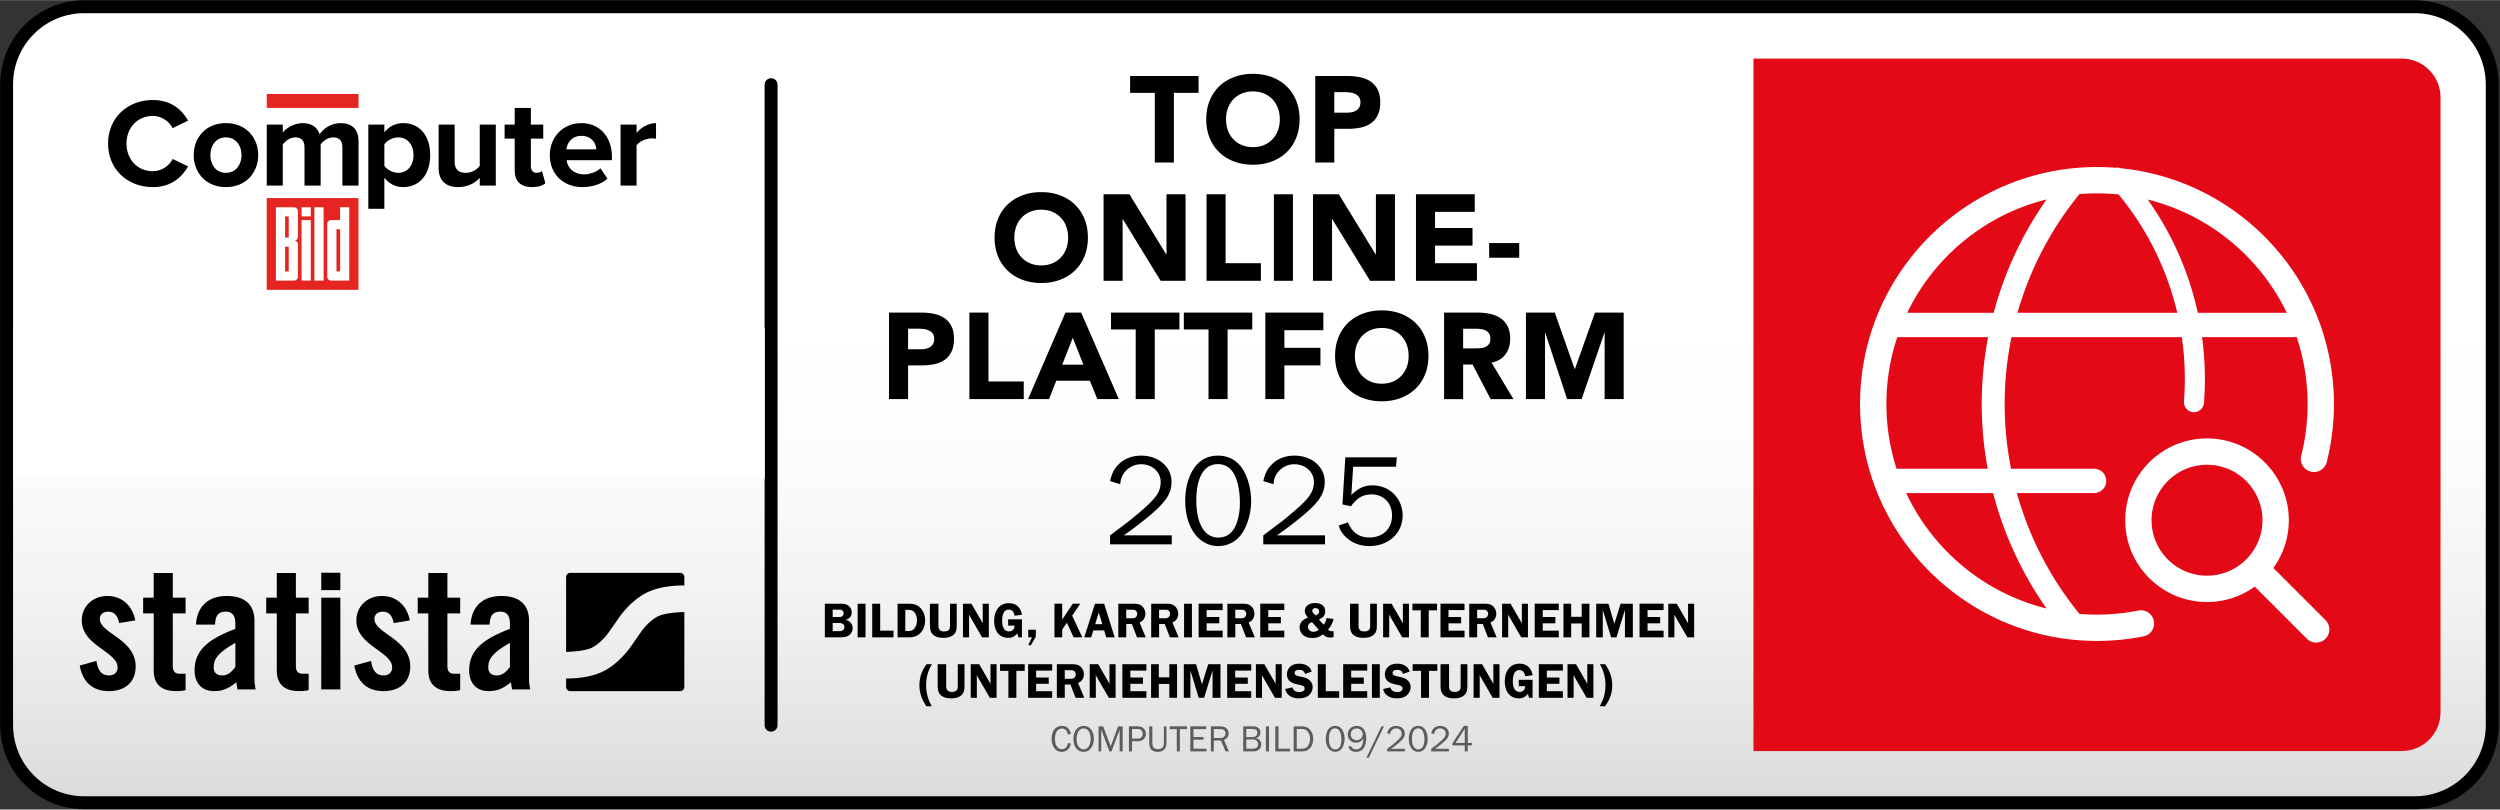
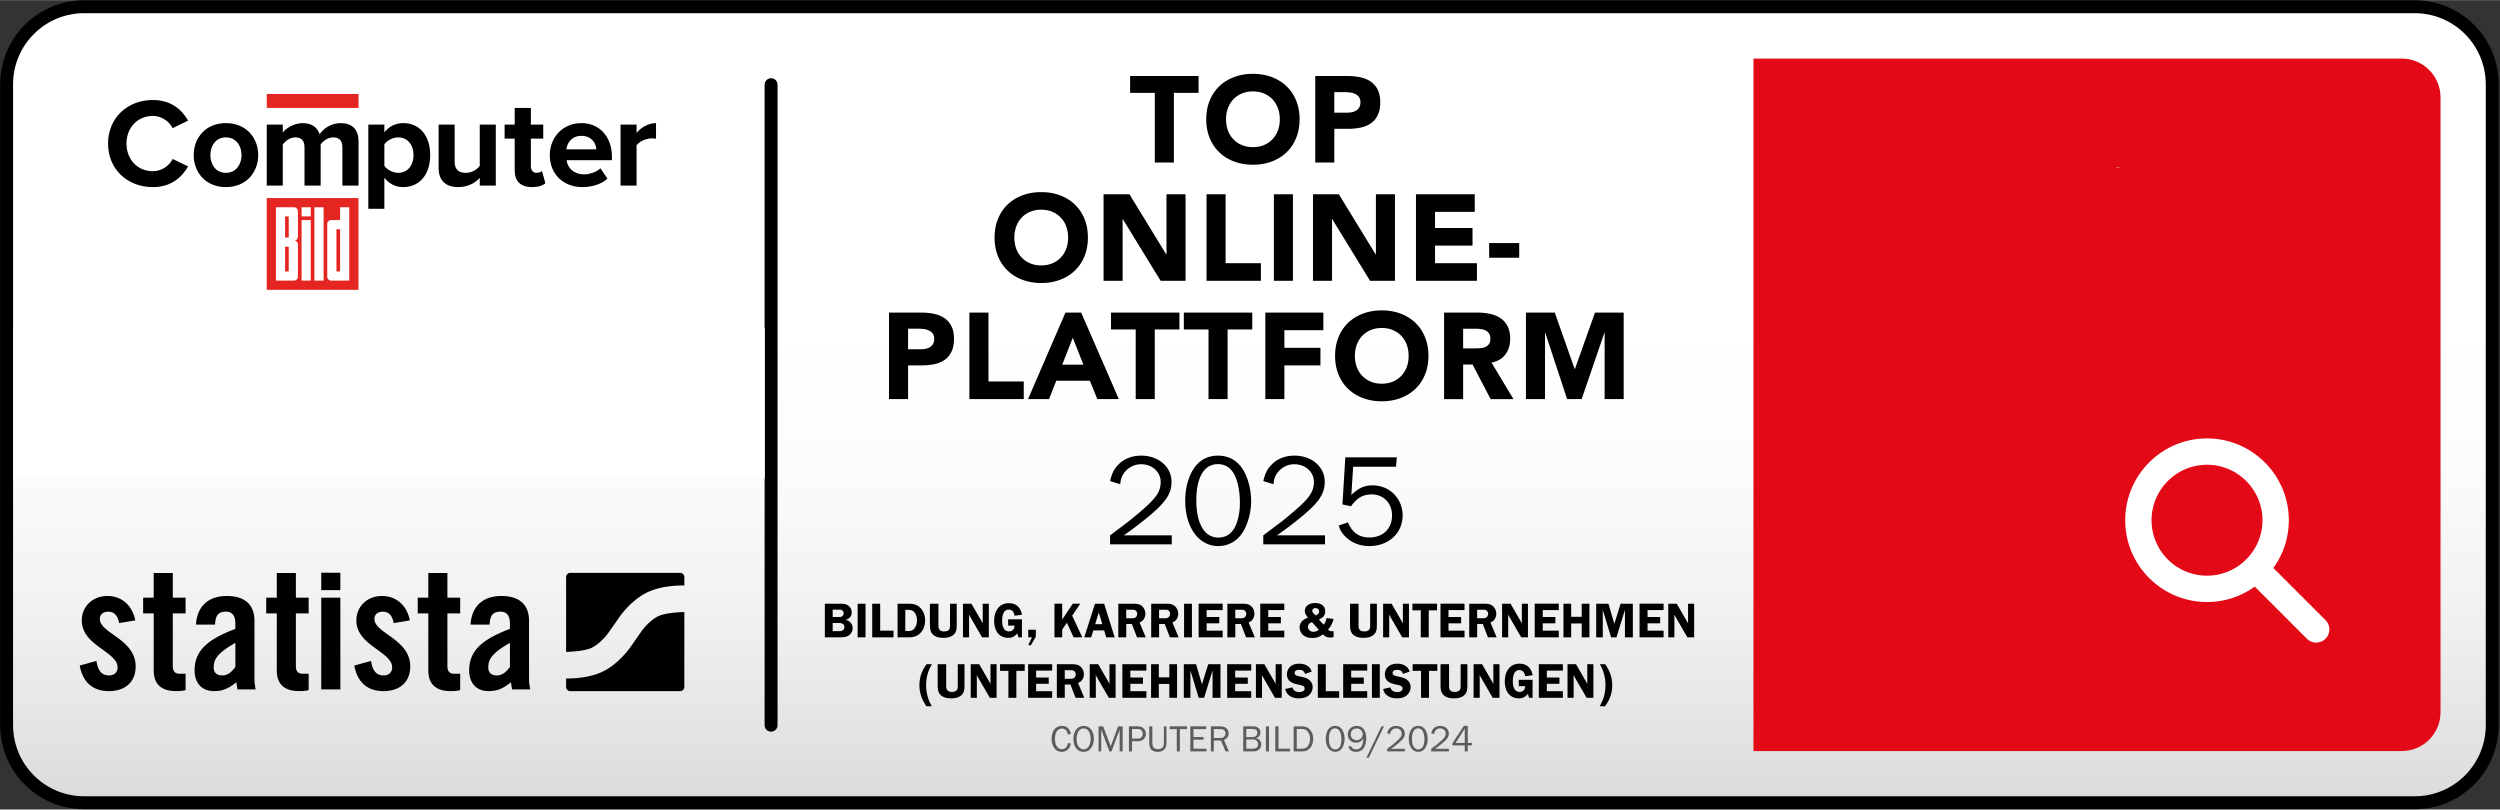
<svg xmlns="http://www.w3.org/2000/svg" xmlns:xlink="http://www.w3.org/1999/xlink" xml:space="preserve" x="0" y="0" style="enable-background:new 0 0 1933.78 626.01" version="1.1" viewBox="0 0 1933.78 626.01" width="1933" height="626">
  <rect x="0" y="0" width="1933.78" height="626.01" fill="#333333" stroke="none" />
  <style>.st2{fill:none;stroke:#000;stroke-width:10;stroke-linecap:round;stroke-linejoin:round;stroke-miterlimit:10}.st3{fill:#fff}.st4{fill:#e52521}.st6{fill:#5c5c5c}</style>
  <linearGradient id="SVGID_1_" x1="-2659.12" x2="-2043.499" y1="1437.08" y2="1437.08" gradientTransform="rotate(-90 -1254.247 -784.057)" gradientUnits="userSpaceOnUse">
    <stop offset="0" style="stop-color:#dadada" />
    <stop offset=".05" style="stop-color:#e0e0e0" />
    <stop offset=".237" style="stop-color:#f1f1f2" />
    <stop offset=".422" style="stop-color:#fcfcfc" />
    <stop offset=".6" style="stop-color:#fff" />
  </linearGradient>
  <path d="M1927.77 65.2v495.62c0 33.14-26.86 60-60 60H66.01c-33.14 0-60-26.86-60-60V65.2c0-33.14 26.86-60 60-60h1801.77c33.13 0 59.99 26.86 59.99 60z" style="fill:url(#SVGID_1_)" />
  <path d="M1887.77 75.2v475.62c0 16.57-13.43 30-30 30h-501.45V45.2h501.45c16.57 0 30 13.43 30 30z" style="fill:#e30917" />
  <path d="M1927.77 65.07v495.74c0 33.14-26.86 60-60 60H65.11c-33.14 0-60-26.86-60-60V65.07c0-33.14 26.86-60 60-60h1802.66c33.14 0 60 26.86 60 60zM596.44 65.39v495.43" class="st2" />
  <path d="M10.45 253.61h581.08v116.16H10.45z" class="st3" />
  <path d="M92.13 481.85c-1.05-5.67-3.69-8.83-8.44-8.83-3.82 0-6.46 1.98-6.46 5.67 0 11.08 27.69 15.56 27.69 36.65 0 12.66-8.7 19.12-20.7 19.12-12.92 0-20.3-7.38-22.54-19.78l12.92-3.56c.92 5.93 3.03 11.21 9.76 11.21 3.82 0 6.59-2.24 6.59-6.2 0-12.26-27.69-16.87-27.69-36.26 0-11.21 8.7-18.99 19.78-18.99 11.6 0 19.38 7.78 21.62 18.86l-12.53 2.11zM110.72 474.33V462.2h8.17v-19.12h14.77v19.12h9.89v12.13h-9.89v40.87c0 3.69 1.58 5.8 5.01 5.8h4.88v12.66c-1.98.53-3.69.79-7.38.79-11.08 0-17.27-5.14-17.27-15.95v-44.17h-8.18zM151.59 483.03c.79-14.37 9.89-22.15 23.74-22.15 13.71 0 21.49 6.33 21.49 19.25v45.49c0 2.24.52 5.14.92 7.52h-14.11c-.13-1.98-.66-3.82-.79-5.54-5.54 4.48-10.15 6.86-17.28 6.86-10.02 0-15.03-6.86-15.03-15.95 0-15.56 10.28-24.13 31.51-32.17v-4.22c0-5.93-2.37-9.1-7.25-9.1-6.72 0-8.17 3.95-8.44 10.02h-14.76zm30.46 14.11c-13.45 7.64-16.74 12.53-16.74 18.72 0 4.62 2.37 6.46 6.86 6.46 4.09 0 7.38-3.03 9.89-6.59v-18.59zM205.91 474.33V462.2h8.18v-19.12h14.77v19.12h9.89v12.13h-9.89v40.87c0 3.69 1.58 5.8 5.01 5.8h4.88v12.66c-1.98.53-3.69.79-7.38.79-11.08 0-17.27-5.14-17.27-15.95v-44.17h-8.19zM248.49 456.35V442.9h14.77v13.45h-14.77zm0 76.78V462.2h14.77v70.93h-14.77zM304.53 481.85c-1.06-5.67-3.69-8.83-8.44-8.83-3.82 0-6.46 1.98-6.46 5.67 0 11.08 27.69 15.56 27.69 36.65 0 12.66-8.7 19.12-20.7 19.12-12.92 0-20.3-7.38-22.55-19.78l12.92-3.56c.93 5.93 3.03 11.21 9.76 11.21 3.82 0 6.59-2.24 6.59-6.2 0-12.26-27.69-16.87-27.69-36.26 0-11.21 8.7-18.99 19.78-18.99 11.6 0 19.38 7.78 21.62 18.86l-12.52 2.11zM323.12 474.33V462.2h8.18v-19.12h14.77v19.12h9.89v12.13h-9.89v40.87c0 3.69 1.58 5.8 5.01 5.8h4.88v12.66c-1.98.53-3.69.79-7.38.79-11.07 0-17.27-5.14-17.27-15.95v-44.17h-8.19zM363.99 483.03c.79-14.37 9.89-22.15 23.73-22.15 13.71 0 21.49 6.33 21.49 19.25v45.49c0 2.24.52 5.14.92 7.52h-14.11c-.13-1.98-.66-3.82-.79-5.54-5.54 4.48-10.15 6.86-17.28 6.86-10.02 0-15.03-6.86-15.03-15.95 0-15.56 10.28-24.13 31.51-32.17v-4.22c0-5.93-2.38-9.1-7.25-9.1-6.72 0-8.17 3.95-8.44 10.02h-14.75zm30.46 14.11c-13.45 7.64-16.75 12.53-16.75 18.72 0 4.62 2.37 6.46 6.86 6.46 4.09 0 7.39-3.03 9.89-6.59v-18.59zM526.14 443h-85.05c-1.77 0-3.2 1.43-3.2 3.2v57.95c.15-.02.31-.03.46-.03 0 0 13.77-.28 19.69-3.35 7.3-3.79 12.73-11.63 12.73-11.63 1.38-1.99 2.9-4.19 3.39-4.89.48-.69.98-1.39 1.1-1.55.13-.16.7-.97 1.03-1.44.33-.48 1.74-2.5 3.12-4.5 0 0 8.29-11.98 20.06-18.09 12.75-6.63 29.61-5.89 29.61-5.89.09 0 .18.02.27.03v-6.61a3.212 3.212 0 0 0-3.21-3.2zm-17.32 33.68c-7.29 3.79-12.72 11.63-12.72 11.63-1.39 2-2.91 4.2-3.39 4.89-.48.69-.97 1.39-1.1 1.55-.12.16-.7.96-1.03 1.44-.33.48-1.73 2.51-3.12 4.5 0 0-8.3 11.98-20.06 18.09-12.21 6.35-28.2 5.94-29.51 5.9v6.58c0 1.77 1.43 3.2 3.2 3.2h85.05c1.77 0 3.2-1.43 3.2-3.2v-58.02c-.27.06-.55.09-.83.1.01-.01-13.77.26-19.69 3.34z" />
  <g id="Computer_Bild_Logo_00000057146986301589466830000016047522676037880980_">
    <g id="BILD_RED_00000158742610966706963380000002817385124128369844_">
      <path d="M206.31 153.09h70.96v70.96h-70.96zM206.35 72.56h70.99v10.81h-70.99z" class="st4" />
    </g>
    <g id="BILD_00000093863824943501379010000014118215641427889593_">
      <defs>
        <path id="SVGID_00000042733211582037375790000007710798277335934094_" d="M213.41 160.18h56.77v56.77h-56.77z" />
      </defs>
      <clipPath id="SVGID_00000178923471400312651060000006336542553088332940_">
        <use xlink:href="#SVGID_00000042733211582037375790000007710798277335934094_" style="overflow:visible" />
      </clipPath>
      <g style="clip-path:url(#SVGID_00000178923471400312651060000006336542553088332940_)">
        <path d="M243.21 160.18h7.1v56.77h-7.1zM227.6 186.2c1.6 0 2.84-1.89 2.84-3.31v-19.87c0-1.42-1.42-2.84-2.84-2.84h-14.19v56.77h14.19c1.42 0 2.84-1.42 2.84-2.84v-25.54c0-1.42-1.07-2.37-2.84-2.37zm-7.1-18.92h2.84v16.32h-2.84v-16.32zm0 42.57V190.7h2.84v19.16h-2.84zM270.17 160.18h-7.1v9.93h-7.1c-1.42 0-2.84 1.42-2.84 2.84v41.16c0 1.42 1.42 2.84 2.84 2.84h14.19v-56.77zm-9.93 49.67v-32.64h2.84v32.64h-2.84zM233.28 160.19h7.1v7.1h-7.1zM233.27 170.12h7.1v46.83h-7.1z" class="st3" />
      </g>
    </g>
    <g id="COMPUTER_00000013885819295749066550000007118962562810740352_">
      <path d="M83.58 110.92c0-20.02 15.14-33.69 34.67-33.69 14.35 0 22.66 7.81 27.24 15.92l-11.91 5.86c-2.73-5.27-8.59-9.47-15.33-9.47-11.82 0-20.41 9.08-20.41 21.39 0 12.3 8.59 21.39 20.41 21.39 6.74 0 12.6-4.1 15.33-9.47l11.91 5.76c-4.69 8.11-12.89 16.01-27.24 16.01-19.53-.01-34.67-13.68-34.67-33.7zM149.83 119.81c0-13.38 9.37-24.71 24.9-24.71 15.62 0 25 11.33 25 24.71 0 13.48-9.37 24.8-25 24.8-15.52 0-24.9-11.33-24.9-24.8zm37.01 0c0-7.32-4.39-13.67-12.11-13.67s-12.01 6.35-12.01 13.67c0 7.42 4.3 13.77 12.01 13.77s12.11-6.35 12.11-13.77zM264.83 143.44v-29.78c0-4.39-1.95-7.52-7.03-7.52-4.39 0-8.01 2.93-9.77 5.47v31.83h-12.5v-29.78c0-4.39-1.95-7.52-7.03-7.52-4.3 0-7.91 2.93-9.77 5.57v31.74h-12.4V96.28h12.4v6.15c1.95-2.83 8.2-7.32 15.43-7.32 6.93 0 11.33 3.22 13.09 8.59 2.73-4.3 8.98-8.59 16.21-8.59 8.69 0 13.87 4.59 13.87 14.26v34.08l-12.5-.01zM297.31 137.38v24.02h-12.4V96.27h12.4v5.96c3.61-4.59 8.79-7.13 14.55-7.13 12.11 0 20.9 8.98 20.9 24.71 0 15.72-8.79 24.8-20.9 24.8-5.57 0-10.74-2.34-14.55-7.23zm22.56-17.57c0-8.11-4.78-13.67-11.91-13.67-4 0-8.59 2.34-10.64 5.37v16.7c2.05 2.93 6.64 5.37 10.64 5.37 7.12-.01 11.91-5.57 11.91-13.77zM371.1 143.44v-5.96c-3.22 3.61-8.89 7.13-16.6 7.13-10.35 0-15.23-5.66-15.23-14.84v-33.5h12.4v28.61c0 6.54 3.42 8.69 8.69 8.69 4.78 0 8.59-2.64 10.74-5.37V96.27h12.4v47.17h-12.4zM398.13 131.72v-24.61h-7.81V96.27h7.81V83.38h12.5v12.89h9.57v10.84h-9.57v21.29c0 2.93 1.56 5.18 4.3 5.18 1.86 0 3.61-.68 4.3-1.37l2.64 9.37c-1.86 1.66-5.18 3.03-10.35 3.03-8.71 0-13.39-4.49-13.39-12.89zM425.28 119.81c0-13.67 10.06-24.71 24.41-24.71 14.06 0 23.63 10.55 23.63 25.98v2.73h-35.06c.78 5.96 5.57 10.94 13.57 10.94 4 0 9.57-1.76 12.6-4.69l5.47 8.01c-4.69 4.3-12.11 6.54-19.43 6.54-14.35 0-25.19-9.67-25.19-24.8zm24.41-14.85c-7.71 0-11.03 5.76-11.62 10.45h23.24c-.29-4.49-3.41-10.45-11.62-10.45zM480 143.44V96.27h12.4v6.45c3.32-4.2 9.18-7.62 15.04-7.62v12.11c-.88-.2-2.05-.29-3.42-.29-4.1 0-9.57 2.34-11.62 5.37v31.15H480z" />
    </g>
  </g>
  <path d="M906.38 420.94h-47.74v-6.96c14.74-11 14.74-11 22.2-17.26 13.12-11 16.96-16.35 16.96-24.02 0-7.77-6.56-13.73-15.14-13.73-5.15 0-9.89 2.42-12.92 6.46-2.02 2.63-2.83 4.85-3.23 8.98l-7.87-2.42c1.51-6.06 2.93-8.98 5.95-12.21 4.34-4.84 10.8-7.47 18.17-7.47 13.42 0 23.42 8.68 23.42 20.29 0 9.39-4.64 16.15-19.18 27.96-5.75 4.74-11 8.68-17.76 13.42h37.14v6.96zM962.61 365.13c3.33 6.56 5.15 14.33 5.15 22.51 0 7.57-2.02 15.95-5.45 22.21-4.24 7.87-11.51 12.41-19.98 12.41-15.04 0-25.54-14.43-25.54-35.12 0-8.28 1.72-15.85 4.95-22 4.44-8.48 11.41-12.82 20.29-12.82 9.17-.01 16.14 4.33 20.58 12.81zm-37.25 21.8c0 18.07 6.36 28.77 17.06 28.77 6.56 0 11.2-3.63 13.93-10.6 1.82-4.74 2.73-10.3 2.73-16.35 0-7.47-1.21-14.74-3.43-19.98-2.73-6.46-7.47-9.89-13.63-9.89-10.6-.01-16.66 10.29-16.66 28.05zM1024.89 420.94h-47.74v-6.96c14.74-11 14.74-11 22.21-17.26 13.12-11 16.96-16.35 16.96-24.02 0-7.77-6.56-13.73-15.14-13.73-5.15 0-9.89 2.42-12.92 6.46-2.02 2.63-2.83 4.85-3.23 8.98l-7.87-2.42c1.51-6.06 2.93-8.98 5.95-12.21 4.34-4.84 10.8-7.47 18.17-7.47 13.42 0 23.42 8.68 23.42 20.29 0 9.39-4.64 16.15-19.18 27.96-5.75 4.74-11 8.68-17.76 13.42h37.14v6.96zM1079.8 360.89h-33.11l-1.41 21.8c5.85-5.45 10.09-7.37 16.45-7.37 13.12 0 23.21 10.09 23.21 23.32 0 13.63-10.9 23.62-25.64 23.62-7.17 0-13.42-2.32-18.17-6.86-2.93-2.73-4.24-4.85-5.65-8.98l7.17-2.52c3.33 7.97 8.58 11.71 16.65 11.71 10.5 0 17.46-6.86 17.46-17.06 0-9.49-6.56-16.25-15.85-16.25-6.56 0-11.51 2.83-15.85 9.18l-6.66-1.41 2.22-36.44h39.87l-.69 7.26zM893.26 71.72h-19.09V58.68h52.93v13.04H908v53.87h-14.74V71.72zM933.05 92.14c0-5.35.9-10.21 2.69-14.55 1.79-4.35 4.3-8.05 7.51-11.1 3.21-3.06 7.02-5.4 11.44-7.04 4.41-1.64 9.23-2.46 14.46-2.46s10.05.82 14.46 2.46c4.41 1.64 8.22 3.99 11.44 7.04 3.21 3.06 5.72 6.76 7.51 11.1 1.8 4.35 2.69 9.2 2.69 14.55 0 5.36-.9 10.21-2.69 14.55-1.79 4.35-4.3 8.05-7.51 11.11-3.21 3.06-7.03 5.4-11.44 7.04-4.41 1.64-9.23 2.46-14.46 2.46s-10.05-.82-14.46-2.46c-4.41-1.64-8.22-3.98-11.44-7.04-3.21-3.06-5.72-6.76-7.51-11.11-1.8-4.35-2.69-9.2-2.69-14.55zm15.31 0c0 3.15.49 6.03 1.46 8.65.98 2.62 2.38 4.88 4.21 6.8s4.02 3.42 6.57 4.49c2.55 1.07 5.4 1.61 8.55 1.61 3.15 0 6-.54 8.55-1.61 2.55-1.07 4.74-2.57 6.57-4.49 1.83-1.92 3.23-4.19 4.21-6.8.98-2.61 1.46-5.5 1.46-8.65 0-3.09-.49-5.95-1.46-8.6-.98-2.65-2.38-4.93-4.21-6.85s-4.02-3.42-6.57-4.49c-2.55-1.07-5.4-1.61-8.55-1.61-3.15 0-6 .54-8.55 1.61-2.55 1.07-4.74 2.57-6.57 4.49-1.83 1.92-3.23 4.21-4.21 6.85-.98 2.64-1.46 5.51-1.46 8.6zM1017.35 58.68h24.86c3.46 0 6.74.32 9.83.94 3.09.63 5.78 1.72 8.08 3.26 2.3 1.54 4.13 3.62 5.48 6.24 1.35 2.62 2.03 5.91 2.03 9.88 0 3.91-.63 7.18-1.89 9.83-1.26 2.65-2.99 4.76-5.2 6.33-2.21 1.58-4.82 2.69-7.84 3.36-3.02.66-6.3.99-9.83.99h-10.77v26.08h-14.74V58.68zm14.74 28.35h9.83c1.32 0 2.6-.12 3.83-.38 1.23-.25 2.33-.68 3.31-1.28s1.76-1.42 2.36-2.46c.6-1.04.9-2.35.9-3.92 0-1.7-.39-3.07-1.18-4.11-.79-1.04-1.8-1.84-3.02-2.41-1.23-.57-2.6-.93-4.11-1.09a41.32 41.32 0 0 0-4.35-.24h-7.56v15.89zM769.31 183.63c0-5.35.9-10.21 2.69-14.55 1.79-4.35 4.3-8.05 7.51-11.1 3.21-3.06 7.02-5.4 11.44-7.04 4.41-1.64 9.23-2.46 14.46-2.46s10.05.82 14.46 2.46c4.41 1.64 8.22 3.99 11.44 7.04 3.21 3.06 5.72 6.76 7.51 11.1 1.8 4.35 2.69 9.2 2.69 14.55 0 5.36-.9 10.21-2.69 14.55-1.79 4.35-4.3 8.05-7.51 11.11-3.21 3.06-7.03 5.4-11.44 7.04-4.41 1.64-9.23 2.46-14.46 2.46s-10.05-.82-14.46-2.46c-4.41-1.64-8.22-3.98-11.44-7.04-3.21-3.06-5.72-6.76-7.51-11.11-1.79-4.34-2.69-9.19-2.69-14.55zm15.31 0c0 3.15.49 6.03 1.46 8.65.98 2.62 2.38 4.88 4.21 6.8s4.02 3.42 6.57 4.49c2.55 1.07 5.4 1.61 8.55 1.61 3.15 0 6-.54 8.55-1.61 2.55-1.07 4.74-2.57 6.57-4.49 1.83-1.92 3.23-4.19 4.21-6.8.98-2.61 1.46-5.5 1.46-8.65 0-3.09-.49-5.95-1.46-8.6-.98-2.65-2.38-4.93-4.21-6.85s-4.02-3.42-6.57-4.49c-2.55-1.07-5.4-1.61-8.55-1.61-3.15 0-6 .54-8.55 1.61-2.55 1.07-4.74 2.57-6.57 4.49-1.83 1.92-3.23 4.21-4.21 6.85-.97 2.65-1.46 5.51-1.46 8.6zM853.61 150.17h20.04l28.45 46.5h.19v-46.5h14.74v66.91h-19.28l-29.2-47.63h-.19v47.63h-14.74v-66.91zM933.28 150.17h14.74v53.3h27.31v13.61h-42.06v-66.91zM985.36 150.17h14.74v66.91h-14.74v-66.91zM1015.6 150.17h20.04l28.45 46.5h.19v-46.5h14.74v66.91h-19.28l-29.2-47.63h-.19v47.63h-14.74v-66.91zM1095.27 150.17h45.46v13.61h-30.72v12.48h29.01v13.61h-29.01v13.61h32.42v13.61h-47.16v-66.92zM1175.13 199.22h-23.25v-11.34h23.25v11.34zM687.65 241.67h24.86c3.46 0 6.74.32 9.83.94 3.09.63 5.78 1.72 8.08 3.26 2.3 1.54 4.13 3.62 5.48 6.24 1.35 2.62 2.03 5.91 2.03 9.88 0 3.91-.63 7.18-1.89 9.83-1.26 2.65-2.99 4.76-5.2 6.33-2.21 1.58-4.82 2.69-7.84 3.36-3.02.66-6.3.99-9.83.99H702.4v26.08h-14.74v-66.91zm14.75 28.35h9.83c1.32 0 2.6-.12 3.83-.38 1.23-.25 2.33-.68 3.31-1.28s1.76-1.42 2.36-2.46c.6-1.04.9-2.35.9-3.92 0-1.7-.39-3.07-1.18-4.11-.79-1.04-1.8-1.84-3.02-2.41-1.23-.57-2.6-.93-4.11-1.09a41.32 41.32 0 0 0-4.35-.24h-7.56v15.89zM749.84 241.67h14.74v53.3h27.31v13.61h-42.06v-66.91zM824.13 241.67h12.19l29.11 66.91H848.8l-5.77-14.18h-25.99l-5.58 14.18H795.2l28.93-66.91zm5.67 19.47-8.13 20.79h16.35l-8.22-20.79zM878.47 254.71h-19.09v-13.04h52.93v13.04h-19.09v53.87h-14.74v-53.87zM934.8 254.71h-19.09v-13.04h52.93v13.04h-19.09v53.87H934.8v-53.87zM978.74 241.67h44.89v13.61h-30.15v13.61h27.88v13.61h-27.88v26.08h-14.74v-66.91zM1032.71 275.12c0-5.35.9-10.21 2.69-14.55 1.79-4.35 4.3-8.05 7.51-11.1 3.21-3.06 7.02-5.4 11.44-7.04 4.41-1.64 9.23-2.46 14.46-2.46s10.05.82 14.46 2.46c4.41 1.64 8.22 3.99 11.44 7.04 3.21 3.06 5.72 6.76 7.51 11.1 1.8 4.35 2.69 9.2 2.69 14.55 0 5.36-.9 10.21-2.69 14.55-1.79 4.35-4.3 8.05-7.51 11.11-3.21 3.06-7.03 5.4-11.44 7.04-4.41 1.64-9.23 2.46-14.46 2.46s-10.05-.82-14.46-2.46c-4.41-1.64-8.22-3.98-11.44-7.04-3.21-3.06-5.72-6.76-7.51-11.11-1.79-4.34-2.69-9.19-2.69-14.55zm15.31 0c0 3.15.49 6.03 1.46 8.65.98 2.62 2.38 4.88 4.21 6.8s4.02 3.42 6.57 4.49c2.55 1.07 5.4 1.61 8.55 1.61 3.15 0 6-.54 8.55-1.61 2.55-1.07 4.74-2.57 6.57-4.49 1.83-1.92 3.23-4.19 4.21-6.8.98-2.61 1.46-5.5 1.46-8.65 0-3.09-.49-5.95-1.46-8.6-.98-2.65-2.38-4.93-4.21-6.85s-4.02-3.42-6.57-4.49c-2.55-1.07-5.4-1.61-8.55-1.61-3.15 0-6 .54-8.55 1.61-2.55 1.07-4.74 2.57-6.57 4.49-1.83 1.92-3.23 4.21-4.21 6.85-.97 2.65-1.46 5.52-1.46 8.6zM1117.01 241.67h25.9c3.4 0 6.63.33 9.69.99 3.06.66 5.73 1.76 8.03 3.31 2.3 1.54 4.13 3.62 5.48 6.24 1.35 2.62 2.03 5.88 2.03 9.78 0 4.73-1.23 8.74-3.69 12.05-2.46 3.31-6.05 5.4-10.77 6.29l17.01 28.26h-17.67l-13.99-26.75h-7.28v26.75h-14.74v-66.92zm14.74 27.69h8.69c1.32 0 2.72-.05 4.21-.14 1.48-.09 2.82-.38 4.02-.85 1.2-.47 2.19-1.21 2.98-2.22.79-1.01 1.18-2.42 1.18-4.25 0-1.7-.35-3.05-1.04-4.06a6.96 6.96 0 0 0-2.65-2.32c-1.07-.54-2.3-.9-3.69-1.09-1.39-.19-2.74-.28-4.06-.28h-9.64v15.21zM1180.33 241.67h22.3l15.41 43.66h.19l15.5-43.66h22.21v66.91h-14.74v-51.32h-.19l-17.58 51.32h-11.25l-16.92-51.32h-.19v51.32h-14.74v-66.91z" />
-   <path d="M1640.48 130.02c-1.4-.15-2.8-.27-4.21-.38-4.69-.36-9.44-.55-14.22-.55-101.06 0-183.28 82.22-183.28 183.28s82.22 183.27 183.28 183.27c12.1 0 24.21-1.19 35.97-3.53 5.52-1.1 9.1-6.46 8-11.97-1.09-5.52-6.46-9.11-11.97-8a164.548 164.548 0 0 1-45.56 2.58c-22.55-27.58-38.97-59.48-48.43-93.45h59.73c5.19 0 9.4-4.21 9.4-9.4s-4.21-9.4-9.4-9.4h-64.22c-3.27-16.4-4.95-33.17-4.95-50.08 0-17.46 1.8-34.79 5.29-51.73h131.76a225.38 225.38 0 0 1 2.33 32.31c0 5.82-.22 11.67-.67 17.41-.33 4.28 2.87 8 7.13 8.32.2.02.4.02.6.02 4.02 0 7.41-3.09 7.72-7.16.47-6.13.72-12.4.72-18.6 0-10.87-.73-21.67-2.19-32.31h73.21c5.46 16.26 8.43 33.65 8.43 51.73 0 13.53-1.66 26.97-4.92 39.95-1.37 5.45 1.93 10.99 7.38 12.36 5.45 1.37 10.99-1.94 12.36-7.39 3.69-14.61 5.55-29.72 5.55-44.92 0-94.86-72.39-173.11-164.84-182.36zm-181.33 182.35c0-18.07 2.96-35.46 8.43-51.73h70.25a273.395 273.395 0 0 0-4.94 51.73c0 16.89 1.56 33.65 4.63 50.08h-70.49c-5.11-15.78-7.88-32.62-7.88-50.08zm123.93 158.19c-48.18-11.87-87.99-45.24-108.64-89.31h67.25c8.29 31.91 22.27 62.22 41.39 89.31zm-40.95-228.72h-66.9c20.86-43.26 60.27-75.95 107.84-87.67-18.77 26.61-32.6 56.35-40.94 87.67zm18.41 0c9.53-33.36 25.78-64.7 47.96-91.82 4.48-.38 8.99-.56 13.56-.56 5.64 0 11.22.29 16.72.86a223.566 223.566 0 0 1 45.35 91.53h-123.59zm139.48 0a238.925 238.925 0 0 0-38.72-87.6c47.46 11.77 86.77 44.43 107.58 87.6h-68.86z" class="st3" />
  <path d="m1798.81 479.53-40.33-40.32c7.51-10.4 11.94-23.16 11.94-36.93 0-34.89-28.38-63.27-63.27-63.27s-63.27 28.38-63.27 63.27 28.38 63.27 63.27 63.27c13.78 0 26.55-4.43 36.93-11.93l40.32 40.32c1.99 1.99 4.59 2.98 7.2 2.98 2.61 0 5.21-1 7.2-2.98 3.99-3.98 3.99-10.42.01-14.41zm-134.56-77.25c0-23.65 19.25-42.9 42.9-42.9s42.9 19.25 42.9 42.9-19.25 42.9-42.9 42.9c-23.65.01-42.9-19.24-42.9-42.9zM1640.48 130.02c-1.4-.15-2.8-.27-4.21-.38a7.65 7.65 0 0 1 4.21.38z" class="st3" />
  <path d="M650.15 466.85c3.08 0 4.72.43 6.24 1.68 1.6 1.25 2.42 3 2.42 5.03 0 2.92-1.52 4.8-4.72 5.77 1.64.43 2.42.78 3.32 1.6a6.505 6.505 0 0 1 2.11 4.8c0 1.99-.9 3.9-2.38 5.19-1.6 1.37-3.74 1.95-6.98 1.95h-12.13v-26.01h12.12zm-6.05 10.29h4.6c1.48 0 2.15-.16 2.73-.58.7-.51 1.13-1.4 1.13-2.34 0-.82-.31-1.6-.9-2.07-.66-.62-1.13-.7-3.39-.7h-4.17v5.69zm0 10.92h4.68c1.6 0 2.34-.16 3-.55.82-.55 1.36-1.6 1.36-2.65 0-1.95-1.48-3.08-4.1-3.08h-4.95v6.28zM669.49 492.86h-6.08v-26.01h6.08v26.01zM691.17 487.71v5.15h-16.5v-26.01h6.16v20.87h10.34zM702.21 466.85c4.99 0 7.64.97 10.06 3.63 2.15 2.42 3.31 5.66 3.31 9.32 0 3.63-1.13 6.86-3.24 9.28-2.18 2.54-5.23 3.78-9.13 3.78h-8.93v-26.01h7.93zm-1.95 21.13h2.5c2.11 0 3.59-.66 4.68-2.11 1.21-1.64 1.87-3.82 1.87-6.16s-.66-4.41-1.83-5.97c-1.13-1.48-2.5-2.11-4.64-2.11h-2.57v16.35zM740.04 483.07c0 4.25-.58 6.12-2.42 7.76-1.83 1.64-4.41 2.42-7.88 2.42-3.67 0-6.32-.86-8.15-2.57-1.64-1.64-2.3-3.78-2.3-7.6v-16.22h6.59v16.22c0 2.11.2 3 .74 3.78.66.94 1.99 1.44 3.67 1.44s3.16-.55 3.82-1.4c.58-.74.74-1.6.74-3.82v-16.22h5.19v16.21zM764.88 492.86h-5.23l-10.18-17.59c.04.43.04.78.04.9.04.58.08.97.08 1.13v15.56h-4.72v-26.01h6.55l8.85 15.33c-.08-.82-.12-1.21-.12-1.72v-13.61h4.72v26.01zM790.5 492.86h-2.77c-.31-1.37-.39-1.6-.9-3-2.22 2.54-4.02 3.39-7.1 3.39-6.55 0-10.73-5.07-10.73-13.07 0-8.42 4.41-13.73 11.35-13.73 5.54 0 9.2 3.2 10.14 8.93l-5.77.78c-.19-1.33-.39-1.87-.78-2.61-.74-1.37-2.11-2.15-3.71-2.15-3.24 0-5.03 3.08-5.03 8.66 0 5.3 1.87 8.23 5.3 8.23 1.4 0 2.61-.55 3.39-1.6.62-.86.82-1.52.82-2.89h-4.91v-4.88h10.69v13.94zM801.23 492.31l-3.78 6.63h-2.11l2.93-6.08h-2.93v-5.89h5.89v5.34zM821.63 479.09l8.15-12.25h5.81l-6.24 9.28 7.8 16.73h-6.71l-5.15-11.27-3.67 5.3v5.97h-5.97v-26.01h5.97v12.25zM862.22 492.86h-6.55l-1.6-5.34h-8.39l-1.64 5.34h-5.34l8.31-26.01h7.06l8.15 26.01zm-9.55-10.14-2.77-9.13-2.77 9.13h5.54zM871.15 492.86h-6.12v-26.01h11.43c3.35 0 5.19.47 6.75 1.75 1.68 1.37 2.73 3.71 2.73 6.04 0 1.87-.7 3.74-1.95 5.07-.62.66-1.21 1.05-2.54 1.68l4.8 11.47h-6.75l-3.98-10.3h-4.37v10.3zm0-14.74h3.74c2.03 0 2.5-.08 3.24-.55.9-.55 1.52-1.72 1.52-2.85 0-1.01-.47-1.99-1.21-2.57-.78-.58-1.25-.66-3.71-.66h-3.59v6.63zM896.58 492.86h-6.12v-26.01h11.43c3.35 0 5.19.47 6.75 1.75 1.68 1.37 2.73 3.71 2.73 6.04 0 1.87-.7 3.74-1.95 5.07-.62.66-1.21 1.05-2.54 1.68l4.8 11.47h-6.75l-3.98-10.3h-4.37v10.3zm0-14.74h3.74c2.03 0 2.5-.08 3.24-.55.9-.55 1.52-1.72 1.52-2.85 0-1.01-.47-1.99-1.21-2.57-.78-.58-1.25-.66-3.71-.66h-3.59v6.63zM921.97 492.86h-6.08v-26.01h6.08v26.01zM933.36 471.8v5.34h9.75v4.88h-9.75v5.69h12.4v5.15h-18.6v-26.01h18.6v4.95h-12.4zM955.51 492.86h-6.12v-26.01h11.43c3.35 0 5.19.47 6.75 1.75 1.68 1.37 2.73 3.71 2.73 6.04 0 1.87-.7 3.74-1.95 5.07-.62.66-1.21 1.05-2.54 1.68l4.8 11.47h-6.75l-3.98-10.3h-4.37v10.3zm0-14.74h3.74c2.03 0 2.5-.08 3.24-.55.9-.55 1.52-1.72 1.52-2.85 0-1.01-.47-1.99-1.21-2.57-.78-.58-1.25-.66-3.71-.66h-3.59v6.63zM981.02 471.8v5.34h9.75v4.88h-9.75v5.69h12.4v5.15h-18.6v-26.01h18.6v4.95h-12.4zM1031.52 478.66c-.51 2.65-2.11 5.77-4.25 8.27.94.9 1.64 1.21 2.69 1.21.43 0 .51 0 1.56-.12v4.64c-1.13.27-1.72.35-2.61.35-2.46 0-3.86-.62-5.62-2.46-2.85 2.11-4.84 2.81-8.15 2.81-3 0-5.34-.7-7.02-2.14-1.75-1.44-2.85-3.82-2.85-6.05 0-2.14.94-4.13 2.61-5.46 1.05-.86 1.91-1.33 3.82-2.07-1.95-2.57-2.38-3.51-2.38-5.23 0-3.67 3.16-6.08 8.03-6.08 4.72 0 7.72 2.5 7.72 6.43 0 2.96-1.44 4.8-4.91 6.32l3.67 3.98c.98-1.05 1.83-2.96 2.3-5.15l5.39.75zm-16.69 2.46c-2.22.86-3.04 1.83-3.04 3.63 0 2.18 1.72 3.82 4.06 3.82 1.56 0 2.85-.47 4.29-1.56l-5.31-5.89zm2.73-5.23c1.99-.78 2.81-1.68 2.81-3.04 0-1.52-1.17-2.57-2.85-2.57-1.44 0-2.46.82-2.46 1.95 0 .78.39 1.52 1.4 2.54l1.1 1.12zM1065.02 483.07c0 4.25-.58 6.12-2.42 7.76-1.83 1.64-4.41 2.42-7.88 2.42-3.67 0-6.32-.86-8.15-2.57-1.64-1.64-2.3-3.78-2.3-7.6v-16.22h6.59v16.22c0 2.11.2 3 .74 3.78.66.94 1.99 1.44 3.67 1.44s3.16-.55 3.82-1.4c.58-.74.74-1.6.74-3.82v-16.22h5.19v16.21zM1089.87 492.86h-5.23l-10.18-17.59c.04.43.04.78.04.9.04.58.08.97.08 1.13v15.56h-4.72v-26.01h6.55l8.85 15.33c-.08-.82-.12-1.21-.12-1.72v-13.61h4.72v26.01zM1111.59 471.99h-6.44v20.87h-6.16v-20.87h-6.47v-5.15h19.07v5.15zM1120.44 471.8v5.34h9.75v4.88h-9.75v5.69h12.4v5.15h-18.6v-26.01h18.6v4.95h-12.4zM1142.59 492.86h-6.12v-26.01h11.43c3.35 0 5.19.47 6.75 1.75 1.68 1.37 2.73 3.71 2.73 6.04 0 1.87-.7 3.74-1.95 5.07-.62.66-1.21 1.05-2.54 1.68l4.8 11.47h-6.75l-3.98-10.3h-4.37v10.3zm0-14.74h3.74c2.03 0 2.5-.08 3.24-.55.9-.55 1.52-1.72 1.52-2.85 0-1.01-.47-1.99-1.21-2.57-.78-.58-1.25-.66-3.71-.66h-3.59v6.63zM1181.9 492.86h-5.23l-10.18-17.59c.04.43.04.78.04.9.04.58.08.97.08 1.13v15.56h-4.72v-26.01h6.55l8.85 15.33c-.08-.82-.12-1.21-.12-1.72v-13.61h4.72v26.01zM1193.33 471.8v5.34h9.75v4.88h-9.75v5.69h12.4v5.15h-18.6v-26.01h18.6v4.95h-12.4zM1229.44 492.86h-5.97v-10.73h-8.15v10.73h-5.97v-26.01h5.97v10.14h8.15v-10.14h5.97v26.01zM1239.78 471.64v21.22h-5.11v-26.01h9.48l4.56 15.56 4.84-15.56h9.48v26.01h-6.12v-21.22l-6.55 21.22h-4.17l-6.41-21.22zM1274.41 471.8v5.34h9.75v4.88h-9.75v5.69h12.4v5.15h-18.6v-26.01h18.6v4.95h-12.4zM1310.45 492.86h-5.23l-10.18-17.59c.04.43.04.78.04.9.04.58.08.97.08 1.13v15.56h-4.72v-26.01h6.55l8.85 15.33c-.08-.82-.12-1.21-.12-1.72v-13.61h4.72v26.01zM716.6 546.17c-3.67-5.27-5.42-10.53-5.42-16.26 0-5.93 1.79-11.23 5.54-16.26h4.13c-3.16 5.46-4.48 10.33-4.48 16.5 0 5.66 1.56 11.35 4.41 16.03h-4.18zM746.05 529.87c0 4.25-.58 6.12-2.42 7.76-1.83 1.64-4.41 2.42-7.88 2.42-3.67 0-6.32-.86-8.15-2.57-1.64-1.64-2.3-3.78-2.3-7.61v-16.22h6.59v16.22c0 2.11.2 3 .74 3.78.66.94 1.99 1.44 3.67 1.44s3.16-.55 3.82-1.4c.58-.74.74-1.6.74-3.82v-16.22h5.19v16.22zM770.89 539.66h-5.23l-10.18-17.59c.04.43.04.78.04.9.04.58.08.97.08 1.13v15.56h-4.72v-26.01h6.55l8.85 15.33c-.08-.82-.12-1.21-.12-1.72v-13.61h4.72v26.01zM792.61 518.79h-6.44v20.87h-6.16v-20.87h-6.47v-5.15h19.07v5.15zM801.46 518.6v5.34h9.75v4.88h-9.75v5.69h12.4v5.15h-18.6v-26.01h18.6v4.95h-12.4zM823.61 539.66h-6.12v-26.01h11.43c3.35 0 5.19.47 6.75 1.75 1.68 1.37 2.73 3.71 2.73 6.04 0 1.87-.7 3.74-1.95 5.07-.62.66-1.21 1.05-2.54 1.68l4.8 11.47h-6.75l-3.98-10.3h-4.37v10.3zm0-14.74h3.74c2.03 0 2.5-.08 3.24-.55.9-.55 1.52-1.72 1.52-2.85 0-1.01-.47-1.99-1.21-2.57-.78-.58-1.25-.66-3.71-.66h-3.59v6.63zM862.93 539.66h-5.23l-10.18-17.59c.04.43.04.78.04.9.04.58.08.97.08 1.13v15.56h-4.72v-26.01h6.55l8.85 15.33c-.08-.82-.12-1.21-.12-1.72v-13.61h4.72v26.01zM874.35 518.6v5.34h9.75v4.88h-9.75v5.69h12.4v5.15h-18.6v-26.01h18.6v4.95h-12.4zM910.47 539.66h-5.97v-10.73h-8.15v10.73h-5.97v-26.01h5.97v10.14h8.15v-10.14h5.97v26.01zM920.8 518.44v21.22h-5.11v-26.01h9.48l4.56 15.56 4.84-15.56h9.48v26.01h-6.12v-21.22l-6.55 21.22h-4.17l-6.41-21.22zM955.43 518.6v5.34h9.75v4.88h-9.75v5.69h12.4v5.15h-18.6v-26.01h18.6v4.95h-12.4zM991.47 539.66h-5.23l-10.18-17.59c.04.43.04.78.04.9.04.58.08.97.08 1.13v15.56h-4.72v-26.01h6.55l8.85 15.33c-.08-.82-.12-1.21-.12-1.72v-13.61h4.72v26.01zM1009.49 521.1c-.94-2.34-2.07-3.08-4.52-3.08-2.26 0-3.55.86-3.55 2.3 0 1.52.94 2.18 3.74 2.73 3.9.82 5.5 1.33 6.83 2.22 2.18 1.48 3.35 3.67 3.35 6.16 0 2.73-1.48 5.42-3.82 6.94-1.68 1.09-4.13 1.68-6.86 1.68-3.04 0-5.5-.74-7.45-2.22-1.64-1.29-2.38-2.46-3.12-4.99l5.62-1.29c.74 2.5 2.38 3.63 5.27 3.63 2.57 0 4.17-1.05 4.17-2.73 0-1.56-1.05-2.26-4.52-2.96-2.89-.58-4.56-1.13-6.01-2.03-2.03-1.21-3.16-3.35-3.16-5.93 0-2.42.9-4.45 2.65-6.01 1.76-1.56 3.9-2.26 6.83-2.26 2.81 0 5.07.66 6.83 1.99 1.37 1.01 2.07 2.03 2.89 4.13l-5.17 1.72zM1035.85 534.51v5.15h-16.5v-26.01h6.16v20.87h10.34zM1045.17 518.6v5.34h9.75v4.88h-9.75v5.69h12.4v5.15h-18.6v-26.01h18.6v4.95h-12.4zM1067.28 539.66h-6.08v-26.01h6.08v26.01zM1085.26 521.1c-.94-2.34-2.07-3.08-4.52-3.08-2.26 0-3.55.86-3.55 2.3 0 1.52.94 2.18 3.74 2.73 3.9.82 5.5 1.33 6.83 2.22 2.18 1.48 3.35 3.67 3.35 6.16 0 2.73-1.48 5.42-3.82 6.94-1.68 1.09-4.13 1.68-6.86 1.68-3.04 0-5.5-.74-7.45-2.22-1.64-1.29-2.38-2.46-3.12-4.99l5.62-1.29c.74 2.5 2.38 3.63 5.27 3.63 2.57 0 4.17-1.05 4.17-2.73 0-1.56-1.05-2.26-4.52-2.96-2.89-.58-4.56-1.13-6.01-2.03-2.03-1.21-3.16-3.35-3.16-5.93 0-2.42.9-4.45 2.65-6.01 1.76-1.56 3.9-2.26 6.83-2.26 2.81 0 5.07.66 6.83 1.99 1.37 1.01 2.07 2.03 2.89 4.13l-5.17 1.72zM1111.78 518.79h-6.44v20.87h-6.16v-20.87h-6.47v-5.15h19.07v5.15zM1135.02 529.87c0 4.25-.58 6.12-2.42 7.76-1.83 1.64-4.41 2.42-7.88 2.42-3.67 0-6.32-.86-8.15-2.57-1.64-1.64-2.3-3.78-2.3-7.61v-16.22h6.59v16.22c0 2.11.2 3 .74 3.78.66.94 1.99 1.44 3.67 1.44s3.16-.55 3.82-1.4c.58-.74.74-1.6.74-3.82v-16.22h5.19v16.22zM1159.87 539.66h-5.23l-10.18-17.59c.04.43.04.78.04.9.04.58.08.97.08 1.13v15.56h-4.72v-26.01h6.55l8.85 15.33c-.08-.82-.12-1.21-.12-1.72v-13.61h4.72v26.01zM1185.49 539.66h-2.77c-.31-1.37-.39-1.6-.9-3-2.22 2.54-4.02 3.39-7.1 3.39-6.55 0-10.73-5.07-10.73-13.07 0-8.42 4.41-13.73 11.35-13.73 5.54 0 9.2 3.2 10.14 8.93l-5.77.78c-.19-1.33-.39-1.87-.78-2.61-.74-1.37-2.11-2.15-3.71-2.15-3.24 0-5.03 3.08-5.03 8.66 0 5.3 1.87 8.23 5.3 8.23 1.4 0 2.61-.55 3.39-1.6.62-.86.82-1.52.82-2.89h-4.91v-4.88h10.69v13.94zM1196.49 518.6v5.34h9.75v4.88h-9.75v5.69h12.4v5.15h-18.6v-26.01h18.6v4.95h-12.4zM1232.52 539.66h-5.23l-10.18-17.59c.04.43.04.78.04.9.04.58.08.97.08 1.13v15.56h-4.72v-26.01h6.55l8.85 15.33c-.08-.82-.12-1.21-.12-1.72v-13.61h4.72v26.01zM1241.61 513.65c3.71 5.26 5.46 10.53 5.46 16.26 0 5.93-1.79 11.23-5.58 16.26h-4.13c3.16-5.42 4.49-10.34 4.49-16.5 0-5.66-1.56-11.35-4.37-16.03h4.13z" />
  <path d="M828.38 575.07c-.52 2-.99 2.99-1.94 4.12-1.25 1.48-3.02 2.26-5.19 2.26-2.2 0-4-.81-5.31-2.35-1.65-1.97-2.55-4.76-2.55-7.89 0-5.97 3.16-9.86 8.04-9.86 3.63 0 5.95 2.06 6.96 6.21l-2.26.44c-.96-3.22-2.35-4.58-4.73-4.58-3.36 0-5.37 3.02-5.37 8.06 0 4.81 2.06 7.92 5.28 7.92 1.39 0 2.78-.7 3.57-1.77.58-.81.87-1.48 1.31-3.04l2.19.48zM846.13 571.39c0 2.9-.93 5.69-2.58 7.63-1.39 1.65-3.13 2.44-5.4 2.44-2.29 0-4.15-.84-5.51-2.49-1.54-1.92-2.38-4.5-2.38-7.51 0-5.97 3.25-10.09 7.95-10.09 4.75-.02 7.92 3.98 7.92 10.02zm-13.35.09c0 4.81 2.15 8.01 5.42 8.01 3.25 0 5.4-3.22 5.4-8.12 0-5.02-2.03-8.03-5.42-8.03-3.28-.01-5.4 3.2-5.4 8.14zM866.05 581.08V564.2l-6.27 16.88h-1.65l-6.32-16.88v16.88h-2.06v-19.35h3.6l5.8 15.46 5.71-15.46h3.54v19.35h-2.35zM873.24 581.08v-19.35h6.85c1.74 0 3.13.41 4.15 1.22 1.28.98 2.12 2.78 2.12 4.55 0 3.34-2.49 5.71-6 5.71h-4.7v7.86h-2.42zm6.84-9.87c2.29 0 3.8-1.48 3.8-3.71 0-2.21-1.48-3.74-3.63-3.74h-4.61v7.46h4.44zM902.27 561.73v12.65c0 2.21-.38 3.57-1.31 4.79-1.13 1.51-2.99 2.29-5.42 2.29-2.55 0-4.35-.75-5.42-2.29-.81-1.19-1.16-2.58-1.16-4.79v-12.65h2.41v12.65c0 1.8.23 2.81.78 3.54.67.87 2.09 1.42 3.6 1.42s2.81-.52 3.57-1.42c.7-.81.96-1.83.96-3.54v-12.65h1.99zM910.24 581.08v-17.23h-5.54v-2.12h13.49v2.12h-5.54v17.23h-2.41zM933.24 581.08h-12.5v-19.35h12.24v2.12h-9.83v6.18h7.8V572h-7.8v6.96h10.09v2.12zM948 581.08l-3.57-8.38h-5.54v8.38h-2.26v-19.35h7.6c3.63 0 6.12 2.2 6.12 5.42 0 1.28-.52 2.67-1.33 3.57-.58.67-1.13.99-2.26 1.39l3.8 8.96H948zm-4.06-10.36c1.39 0 2.29-.32 3.02-1.07.64-.67.99-1.57.99-2.55 0-2-1.42-3.25-3.71-3.25h-5.34v6.88h5.04zM961.66 561.73h7.66c1.65 0 2.64.26 3.63.9 1.33.9 2.06 2.26 2.06 3.83 0 1.25-.52 2.49-1.36 3.28-.52.46-1.02.72-2.06 1.07 1.31.38 1.83.64 2.47 1.25 1.02 1.02 1.54 2.21 1.54 3.65 0 1.94-.87 3.54-2.44 4.5-1.02.61-2.15.87-3.86.87h-7.63v-19.35zm6.55 8.29c1.6 0 2.49-.2 3.19-.72.73-.55 1.19-1.54 1.19-2.58 0-1.91-1.36-3.02-3.77-3.02h-4.81v6.32h4.2zm.99 8.94c2.47 0 3.95-1.25 3.95-3.37 0-.99-.38-1.97-1.02-2.64-.73-.78-1.65-1.1-3.28-1.1h-4.84v7.11h5.19zM979.2 581.08v-19.35h2.41v19.35h-2.41zM997.85 581.08h-11.4v-19.35h2.47v17.23h8.93v2.12zM1000.66 561.73h6.47c2.44 0 4.21.67 5.74 2.12 1.89 1.8 2.93 4.44 2.93 7.48 0 5.6-3.34 9.75-7.86 9.75h-7.28v-19.35zm6.35 17.29c1.74 0 3.28-.58 4.23-1.6 1.31-1.36 2.09-3.68 2.09-6.09 0-2.35-.73-4.44-2.03-5.89-1.04-1.13-2.41-1.68-4.32-1.68h-3.92v15.26h3.95zM1038.62 565.04c.96 1.88 1.48 4.12 1.48 6.47 0 2.18-.58 4.58-1.57 6.38-1.22 2.26-3.31 3.57-5.74 3.57-4.32 0-7.34-4.15-7.34-10.1 0-2.38.49-4.55 1.42-6.32 1.28-2.44 3.28-3.68 5.83-3.68 2.65-.01 4.65 1.24 5.92 3.68zm-10.7 6.26c0 5.19 1.83 8.27 4.9 8.27 1.89 0 3.22-1.04 4-3.04.52-1.36.78-2.96.78-4.7 0-2.15-.35-4.23-.99-5.74-.78-1.86-2.15-2.84-3.92-2.84-3.03-.01-4.77 2.95-4.77 8.05zM1044.89 576.84c.81 1.83 2.12 2.7 4.03 2.7 3.57 0 5.54-3.02 5.63-8.64-1.42 2.41-3.16 3.48-5.71 3.48-3.63 0-6.35-2.76-6.35-6.38 0-3.8 2.93-6.64 6.79-6.64 2.06 0 3.92.72 5.1 1.97 1.54 1.59 2.44 4.41 2.44 7.63 0 2.87-.67 5.45-1.91 7.43-1.22 1.94-3.45 3.1-5.98 3.1-1.62 0-3.07-.46-4.18-1.31-.87-.7-1.28-1.3-1.8-2.64l1.94-.7zm-.06-8.87c0 2.58 1.91 4.47 4.55 4.47 2.55 0 4.67-2.09 4.67-4.61 0-2.58-1.94-4.47-4.61-4.47-2.76-.01-4.61 1.85-4.61 4.61zM1056.95 585.92l11.66-24.19h1.91l-11.69 24.19h-1.88zM1086.71 581.08h-13.72v-2c4.23-3.16 4.23-3.16 6.38-4.96 3.77-3.16 4.87-4.7 4.87-6.9 0-2.23-1.89-3.95-4.35-3.95-1.48 0-2.84.7-3.71 1.86-.58.76-.81 1.39-.93 2.58l-2.26-.7c.44-1.74.84-2.58 1.71-3.51 1.25-1.39 3.1-2.15 5.22-2.15 3.86 0 6.73 2.49 6.73 5.83 0 2.7-1.33 4.64-5.51 8.04-1.65 1.36-3.16 2.49-5.1 3.86h10.67v2zM1102.86 565.04c.96 1.88 1.48 4.12 1.48 6.47 0 2.18-.58 4.58-1.57 6.38-1.22 2.26-3.31 3.57-5.74 3.57-4.32 0-7.34-4.15-7.34-10.1 0-2.38.49-4.55 1.42-6.32 1.28-2.44 3.28-3.68 5.83-3.68 2.64-.01 4.64 1.24 5.92 3.68zm-10.7 6.26c0 5.19 1.83 8.27 4.9 8.27 1.89 0 3.22-1.04 4-3.04.52-1.36.78-2.96.78-4.7 0-2.15-.35-4.23-.99-5.74-.78-1.86-2.15-2.84-3.92-2.84-3.03-.01-4.77 2.95-4.77 8.05zM1120.75 581.08h-13.72v-2c4.23-3.16 4.23-3.16 6.38-4.96 3.77-3.16 4.87-4.7 4.87-6.9 0-2.23-1.89-3.95-4.35-3.95-1.48 0-2.84.7-3.71 1.86-.58.76-.81 1.39-.93 2.58l-2.26-.7c.44-1.74.84-2.58 1.71-3.51 1.25-1.39 3.1-2.15 5.22-2.15 3.86 0 6.73 2.49 6.73 5.83 0 2.7-1.33 4.64-5.51 8.04-1.65 1.36-3.16 2.49-5.1 3.86h10.67v2zM1132.99 581.08v-4.61h-9.54v-1.62l8.85-13.52h3.05v13.23h3.13v1.91h-3.13v4.61h-2.36zm0-15.67c0-.81 0-1.19.06-2.15-.49.9-.7 1.25-1.04 1.83l-6.03 9.46h7.02v-9.14z" class="st6" />
</svg>